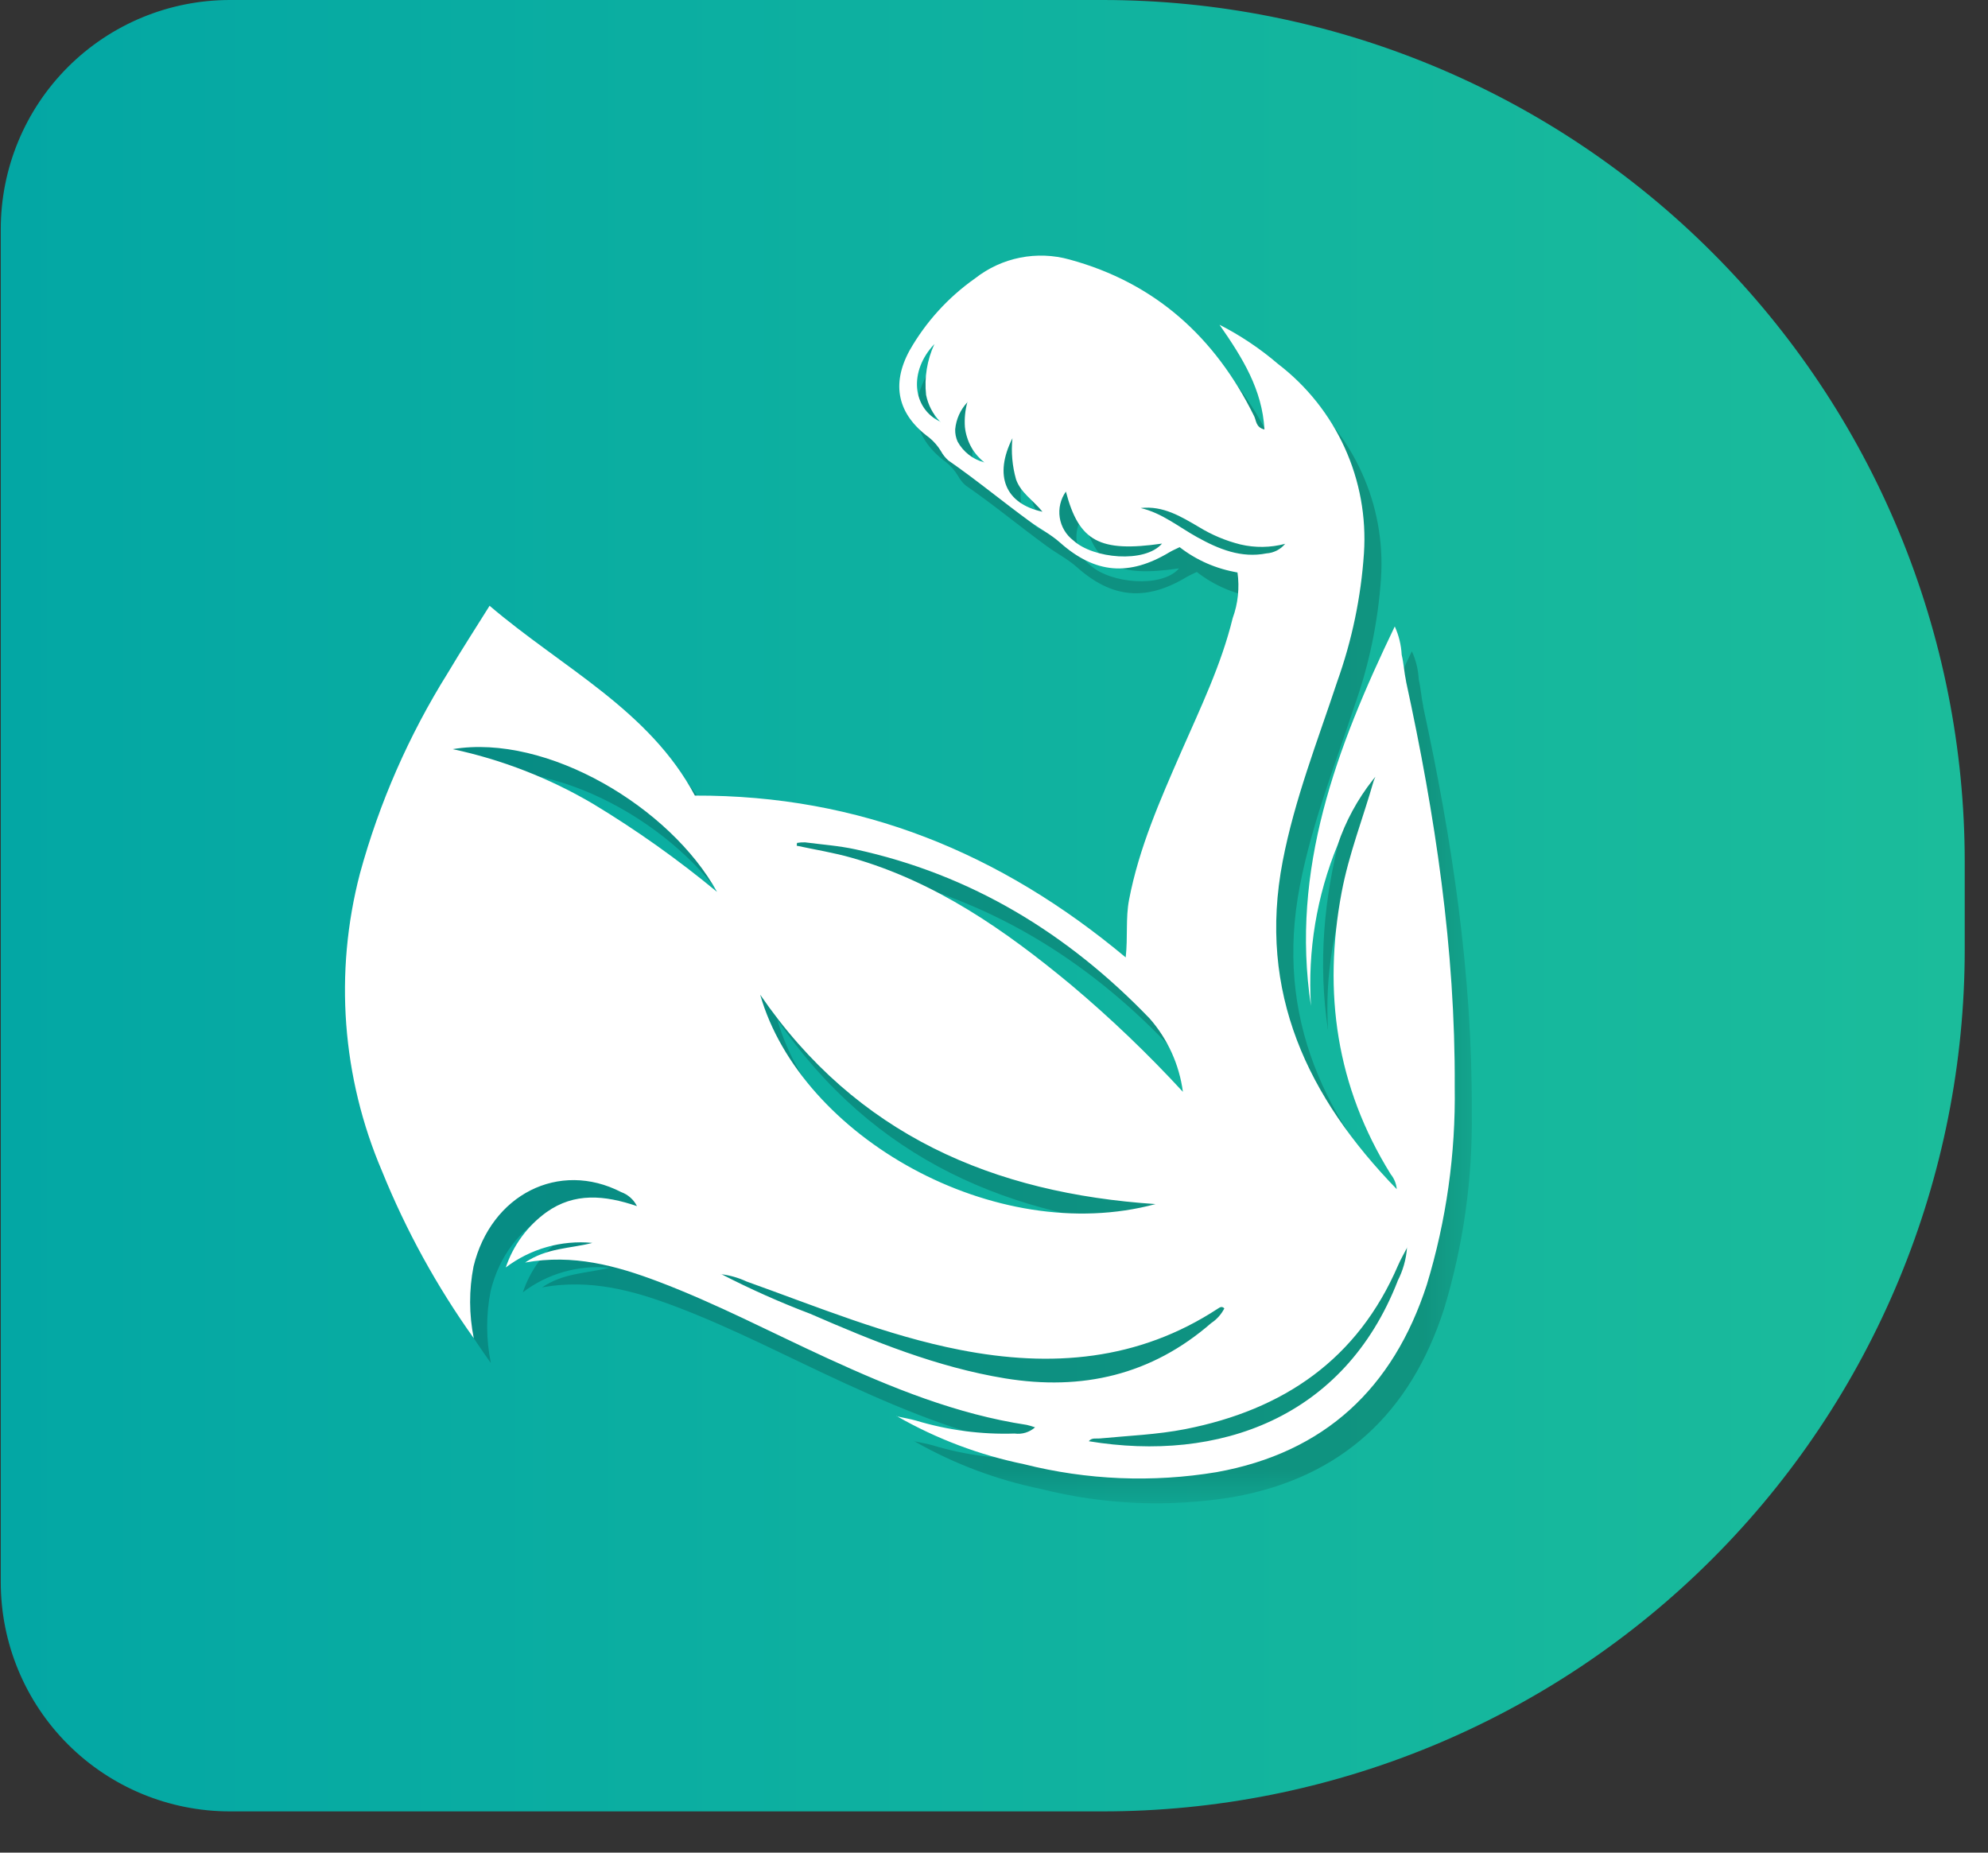
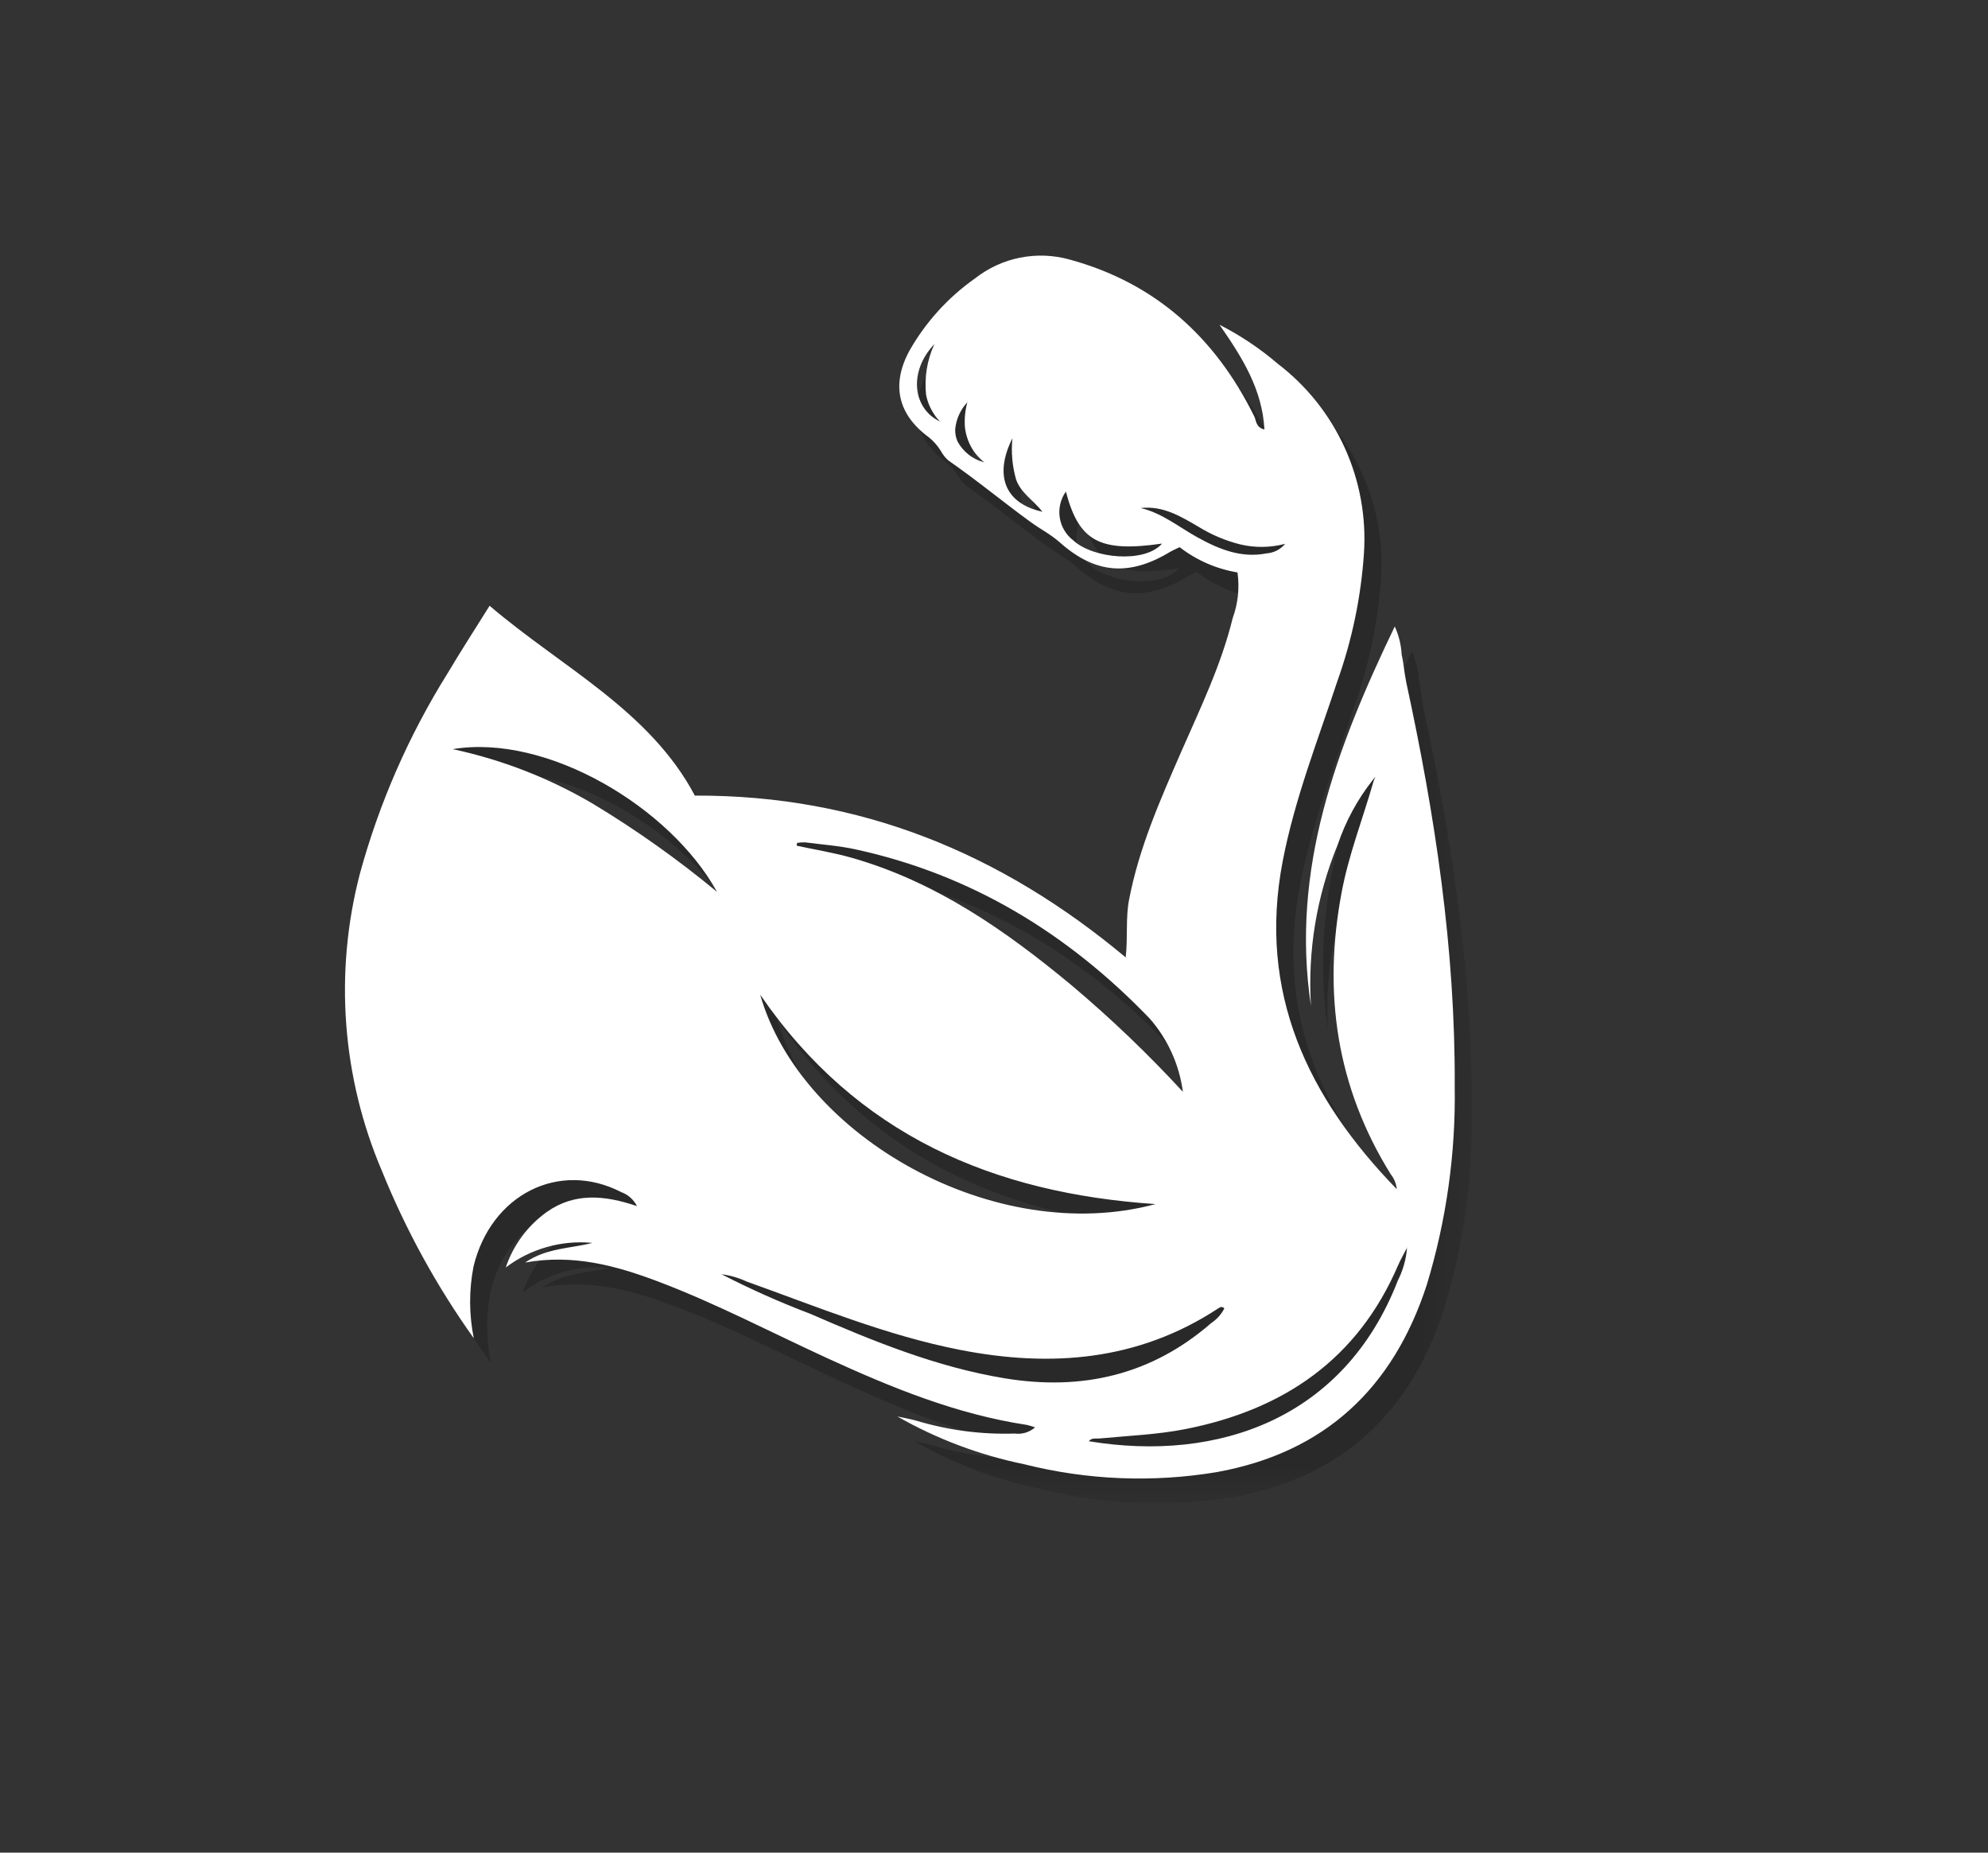
<svg xmlns="http://www.w3.org/2000/svg" width="44" height="41" viewBox="0 0 44 41" fill="none">
  <rect x="0" y="0" width="44" height="41" fill="#333333" stroke="none" />
-   <path d="M5.088 0H24.407C26.913 0 29.394 0.493 31.708 1.452C34.023 2.411 36.126 3.816 37.897 5.588C39.669 7.359 41.074 9.462 42.033 11.777C42.992 14.091 43.485 16.572 43.485 19.078V21.009C43.485 23.515 42.992 25.996 42.033 28.31C41.074 30.625 39.669 32.728 37.897 34.499C36.126 36.271 34.023 37.676 31.708 38.635C29.394 39.594 26.913 40.087 24.407 40.087H5.088C3.743 40.087 2.453 39.553 1.502 38.602C0.551 37.651 0.017 36.361 0.017 35.016L0.017 5.071C0.017 3.726 0.551 2.436 1.502 1.485C2.453 0.534 3.743 0 5.088 0Z" fill="url(#paint0_linear_56_2)" />
  <g opacity="0.19">
    <mask id="mask0_56_2" style="mask-type:luminance" maskUnits="userSpaceOnUse" x="8" y="6" width="25" height="28">
      <path d="M32.577 6.204H8.013V33.271H32.577V6.204Z" fill="white" />
    </mask>
    <g mask="url(#mask0_56_2)">
-       <path d="M10.867 30.167L10.865 30.164V30.168L10.867 30.167Z" fill="black" />
-       <path d="M20.221 31.891L20.24 31.895L20.225 31.887L20.221 31.891Z" fill="black" />
      <path d="M31.5 15.629C31.457 15.434 31.447 15.233 31.401 15.039C31.39 14.823 31.339 14.61 31.248 14.413C29.956 17.101 28.939 19.79 29.394 22.809C29.319 21.592 29.521 20.374 29.985 19.247C30.16 18.727 30.422 18.241 30.762 17.81L30.819 17.739L30.782 17.828C30.548 18.651 30.232 19.45 30.073 20.297C29.654 22.516 29.957 24.602 31.16 26.536C31.236 26.631 31.282 26.746 31.292 26.867C29.323 24.838 28.21 22.514 28.769 19.606C29.032 18.241 29.539 16.95 29.973 15.638C30.301 14.721 30.5 13.764 30.566 12.792C30.618 11.992 30.472 11.19 30.14 10.46C29.809 9.729 29.302 9.091 28.665 8.604C28.268 8.265 27.834 7.973 27.369 7.736C27.886 8.478 28.314 9.171 28.364 10.054C28.17 10.008 28.185 9.857 28.136 9.759C27.274 8.014 25.946 6.809 24.052 6.293C23.695 6.193 23.32 6.179 22.956 6.251C22.593 6.324 22.252 6.481 21.96 6.709C21.366 7.127 20.872 7.671 20.512 8.302C20.098 9.06 20.247 9.721 20.943 10.231C21.049 10.317 21.138 10.421 21.208 10.538C21.25 10.615 21.305 10.684 21.371 10.742C21.99 11.169 22.569 11.65 23.176 12.092C23.393 12.25 23.635 12.374 23.841 12.557C24.619 13.248 25.372 13.306 26.263 12.77C26.326 12.732 26.394 12.704 26.488 12.658C26.861 12.948 27.301 13.141 27.768 13.217C27.816 13.558 27.78 13.905 27.662 14.228C27.409 15.264 26.946 16.22 26.522 17.191C26.057 18.253 25.588 19.313 25.368 20.463C25.29 20.87 25.344 21.282 25.294 21.737C22.531 19.428 19.413 18.142 15.759 18.156C14.748 16.262 12.822 15.329 11.213 13.956C10.899 14.459 10.583 14.946 10.287 15.444C9.426 16.821 8.771 18.316 8.343 19.882C7.771 22.073 7.944 24.392 8.835 26.474C9.364 27.78 10.045 29.019 10.864 30.165C10.757 29.64 10.755 29.1 10.858 28.575C11.244 26.985 12.75 26.223 14.127 26.931C14.278 26.986 14.403 27.097 14.475 27.241C13.756 26.998 13.092 26.937 12.475 27.375C12.052 27.678 11.737 28.107 11.572 28.6C12.119 28.184 12.803 27.99 13.488 28.055C13.005 28.181 12.481 28.163 11.998 28.49C13.063 28.299 14.012 28.558 14.945 28.911C16.229 29.396 17.443 30.036 18.688 30.607C20.108 31.258 21.546 31.847 23.104 32.084C23.166 32.098 23.227 32.116 23.287 32.137C23.225 32.191 23.153 32.231 23.075 32.255C22.996 32.279 22.914 32.286 22.833 32.275C22.096 32.298 21.361 32.202 20.656 31.989C20.519 31.951 20.378 31.926 20.238 31.896C21.111 32.394 22.056 32.75 23.04 32.952C24.434 33.304 25.887 33.364 27.306 33.128C29.7 32.696 31.214 31.268 31.956 28.983C32.389 27.561 32.597 26.08 32.574 24.595C32.59 21.561 32.139 18.585 31.497 15.63M21.191 9.889C21.187 9.885 21.186 9.882 21.182 9.878C20.574 9.587 20.482 8.769 21.058 8.164C20.896 8.515 20.832 8.904 20.875 9.289C20.919 9.511 21.025 9.715 21.182 9.878C21.186 9.88 21.19 9.883 21.195 9.884L21.191 9.889ZM22.165 10.787C22.162 10.785 22.16 10.782 22.157 10.78C22.034 10.748 21.918 10.69 21.817 10.611C21.716 10.532 21.633 10.434 21.571 10.321C21.533 10.236 21.515 10.143 21.518 10.05C21.539 9.826 21.634 9.616 21.787 9.452C21.788 9.447 21.789 9.443 21.79 9.438L21.795 9.442L21.787 9.452C21.738 9.63 21.72 9.814 21.733 9.998C21.741 10.076 21.758 10.153 21.782 10.227C21.829 10.382 21.91 10.525 22.018 10.645C22.061 10.693 22.108 10.738 22.158 10.779L22.168 10.783L22.165 10.787ZM22.785 10.248C22.755 10.554 22.782 10.863 22.865 11.158C22.968 11.454 23.239 11.613 23.451 11.874C22.62 11.695 22.372 11.07 22.785 10.248ZM24.135 12.511C23.972 12.388 23.864 12.205 23.833 12.003C23.802 11.801 23.85 11.595 23.968 11.428C24.258 12.533 24.713 12.778 26.096 12.579C25.715 13.019 24.572 12.912 24.135 12.511ZM26.879 12.44C26.467 12.213 26.099 11.903 25.623 11.792C26.121 11.736 26.517 11.981 26.91 12.211C27.195 12.386 27.506 12.517 27.831 12.598C28.157 12.675 28.497 12.671 28.821 12.585C28.822 12.583 28.824 12.582 28.825 12.58L28.828 12.583C28.826 12.583 28.823 12.583 28.821 12.585C28.77 12.646 28.707 12.697 28.636 12.733C28.565 12.769 28.487 12.791 28.407 12.796C27.847 12.906 27.353 12.702 26.879 12.44M18.018 19.203C18.077 19.193 18.137 19.189 18.198 19.191C18.569 19.239 18.944 19.266 19.309 19.345C21.876 19.902 24.015 21.21 25.824 23.09C26.224 23.546 26.479 24.111 26.559 24.712C25.785 23.872 24.959 23.081 24.085 22.346C22.627 21.136 21.087 20.062 19.235 19.534C18.834 19.419 18.419 19.354 18.011 19.265C18.013 19.244 18.016 19.224 18.019 19.203M25.953 27.196C22.409 28.151 18.102 25.711 17.203 22.562C19.339 25.678 22.371 26.957 25.953 27.196ZM13.506 18.341C12.542 17.772 11.492 17.362 10.397 17.128C12.484 16.78 15.215 18.415 16.248 20.287C15.383 19.572 14.467 18.921 13.506 18.341ZM22.621 31.053C21.107 30.805 19.701 30.229 18.307 29.623C17.637 29.369 16.982 29.077 16.346 28.749C16.34 28.749 16.335 28.747 16.33 28.747L16.334 28.743L16.346 28.749C16.538 28.774 16.725 28.828 16.901 28.91C18.46 29.467 19.992 30.104 21.627 30.424C23.644 30.817 25.569 30.665 27.335 29.507C27.375 29.481 27.421 29.449 27.474 29.505C27.407 29.636 27.307 29.748 27.184 29.829C25.863 30.979 24.327 31.332 22.62 31.053M31.31 28.899C30.125 31.936 27.348 32.919 24.474 32.444C24.54 32.361 24.635 32.392 24.717 32.383C25.349 32.322 25.985 32.299 26.611 32.176C28.785 31.748 30.424 30.634 31.32 28.551C31.378 28.417 31.451 28.291 31.518 28.162C31.518 28.157 31.518 28.153 31.518 28.149L31.522 28.152L31.517 28.162C31.498 28.419 31.427 28.67 31.308 28.899" fill="black" />
    </g>
  </g>
-   <path d="M19.843 31.342L19.862 31.346L19.847 31.337L19.843 31.342Z" fill="white" />
  <path d="M31.121 15.079C31.079 14.885 31.069 14.684 31.023 14.49C31.012 14.274 30.96 14.061 30.87 13.864C29.578 16.552 28.56 19.241 29.015 22.26C28.94 21.043 29.142 19.825 29.606 18.697C29.781 18.177 30.044 17.692 30.383 17.261L30.441 17.19L30.404 17.279C30.169 18.102 29.854 18.9 29.694 19.748C29.276 21.967 29.578 24.053 30.781 25.987C30.857 26.081 30.904 26.196 30.914 26.317C28.945 24.289 27.831 21.965 28.39 19.057C28.653 17.691 29.161 16.4 29.595 15.088C29.923 14.172 30.123 13.215 30.188 12.244C30.241 11.443 30.095 10.642 29.763 9.911C29.431 9.18 28.924 8.543 28.287 8.055C27.891 7.716 27.456 7.424 26.991 7.187C27.508 7.929 27.936 8.622 27.986 9.505C27.792 9.458 27.807 9.308 27.758 9.21C26.896 7.465 25.568 6.26 23.674 5.744C23.317 5.644 22.942 5.63 22.578 5.702C22.215 5.774 21.874 5.931 21.582 6.16C20.988 6.578 20.493 7.122 20.133 7.753C19.719 8.51 19.868 9.172 20.563 9.682C20.669 9.768 20.759 9.872 20.829 9.989C20.871 10.066 20.926 10.134 20.992 10.192C21.611 10.62 22.19 11.101 22.797 11.543C23.014 11.701 23.256 11.825 23.462 12.008C24.24 12.699 24.992 12.757 25.884 12.221C25.947 12.183 26.015 12.155 26.109 12.109C26.482 12.399 26.922 12.591 27.389 12.668C27.437 13.009 27.401 13.356 27.283 13.679C27.03 14.714 26.567 15.671 26.142 16.641C25.678 17.704 25.209 18.764 24.989 19.913C24.911 20.321 24.965 20.732 24.915 21.188C22.152 18.879 19.034 17.593 15.38 17.607C14.371 15.713 12.445 14.779 10.836 13.406C10.522 13.91 10.206 14.396 9.91 14.895C9.049 16.272 8.394 17.767 7.966 19.333C7.394 21.524 7.567 23.843 8.458 25.925C8.987 27.231 9.668 28.47 10.486 29.616C10.38 29.091 10.378 28.551 10.481 28.026C10.867 26.436 12.373 25.674 13.749 26.382C13.901 26.437 14.025 26.548 14.098 26.692C13.379 26.448 12.714 26.388 12.097 26.825C11.675 27.129 11.359 27.558 11.194 28.05C11.742 27.635 12.426 27.441 13.111 27.506C12.627 27.632 12.104 27.613 11.621 27.941C12.686 27.749 13.635 28.009 14.567 28.361C15.851 28.847 17.066 29.487 18.311 30.058C19.73 30.709 21.169 31.298 22.726 31.534C22.788 31.549 22.849 31.566 22.909 31.588C22.848 31.642 22.776 31.682 22.698 31.706C22.619 31.73 22.537 31.736 22.455 31.725C21.719 31.749 20.984 31.652 20.279 31.44C20.142 31.402 20.001 31.377 19.861 31.347C20.733 31.845 21.679 32.201 22.662 32.403C24.057 32.755 25.51 32.815 26.929 32.579C29.322 32.147 30.836 30.719 31.579 28.433C32.011 27.012 32.22 25.531 32.197 24.045C32.213 21.012 31.762 18.035 31.12 15.081M20.814 9.34C20.81 9.336 20.808 9.333 20.805 9.329C20.196 9.038 20.105 8.22 20.681 7.614C20.519 7.966 20.455 8.355 20.497 8.74C20.541 8.962 20.648 9.166 20.805 9.329C20.809 9.33 20.813 9.333 20.818 9.335L20.814 9.34ZM21.787 10.238C21.785 10.236 21.783 10.233 21.78 10.231C21.656 10.198 21.54 10.141 21.44 10.062C21.339 9.983 21.255 9.884 21.194 9.772C21.156 9.687 21.138 9.594 21.141 9.501C21.162 9.277 21.256 9.067 21.41 8.903C21.411 8.898 21.412 8.893 21.413 8.889L21.418 8.893L21.41 8.903C21.361 9.081 21.343 9.265 21.356 9.449C21.364 9.527 21.38 9.604 21.404 9.678C21.452 9.833 21.532 9.976 21.641 10.096C21.684 10.144 21.731 10.188 21.78 10.23L21.79 10.234L21.787 10.238ZM22.408 9.699C22.377 10.005 22.404 10.313 22.488 10.609C22.591 10.905 22.862 11.064 23.073 11.325C22.243 11.146 21.994 10.521 22.408 9.699ZM23.758 11.962C23.595 11.838 23.486 11.656 23.455 11.454C23.424 11.252 23.473 11.046 23.591 10.879C23.881 11.983 24.336 12.229 25.719 12.03C25.338 12.47 24.195 12.363 23.758 11.962ZM26.502 11.891C26.09 11.664 25.722 11.354 25.246 11.243C25.743 11.186 26.14 11.432 26.533 11.662C26.818 11.837 27.129 11.968 27.454 12.049C27.78 12.126 28.12 12.121 28.444 12.035C28.445 12.034 28.447 12.033 28.448 12.031L28.45 12.034C28.448 12.034 28.446 12.034 28.444 12.035C28.393 12.097 28.33 12.148 28.259 12.184C28.188 12.22 28.11 12.242 28.03 12.247C27.47 12.357 26.975 12.153 26.502 11.891M17.641 18.654C17.7 18.644 17.76 18.64 17.82 18.642C18.191 18.69 18.566 18.717 18.931 18.796C21.498 19.353 23.637 20.66 25.446 22.541C25.846 22.997 26.101 23.562 26.181 24.163C25.407 23.323 24.581 22.532 23.707 21.797C22.249 20.587 20.709 19.513 18.857 18.985C18.456 18.87 18.041 18.804 17.633 18.716C17.635 18.695 17.638 18.674 17.641 18.653M25.575 26.647C22.032 27.602 17.724 25.162 16.825 22.013C18.961 25.128 21.993 26.408 25.575 26.647ZM13.13 17.792C12.165 17.223 11.115 16.813 10.02 16.579C12.107 16.231 14.838 17.866 15.87 19.738C15.006 19.022 14.09 18.372 13.13 17.792ZM22.245 30.504C20.731 30.256 19.325 29.68 17.931 29.074C17.261 28.82 16.606 28.528 15.97 28.2C15.964 28.2 15.959 28.198 15.954 28.198L15.957 28.193L15.97 28.2C16.162 28.225 16.349 28.279 16.525 28.361C18.084 28.918 19.616 29.555 21.251 29.874C23.267 30.268 25.193 30.116 26.959 28.958C26.999 28.932 27.045 28.9 27.098 28.956C27.031 29.087 26.931 29.199 26.808 29.28C25.487 30.43 23.951 30.783 22.244 30.504M30.934 28.35C29.749 31.387 26.973 32.37 24.098 31.895C24.164 31.812 24.259 31.842 24.341 31.834C24.973 31.773 25.609 31.75 26.235 31.627C28.409 31.199 30.048 30.085 30.944 28.001C31.002 27.868 31.075 27.742 31.142 27.612C31.142 27.608 31.142 27.604 31.142 27.6L31.146 27.603L31.141 27.613C31.122 27.87 31.051 28.121 30.932 28.35" fill="white" />
  <defs>
    <linearGradient id="paint0_linear_56_2" x1="0.017" y1="20.044" x2="43.485" y2="20.044" gradientUnits="userSpaceOnUse">
      <stop stop-color="#03A7A4" />
      <stop offset="1" stop-color="#1BBC9B" />
    </linearGradient>
  </defs>
</svg>